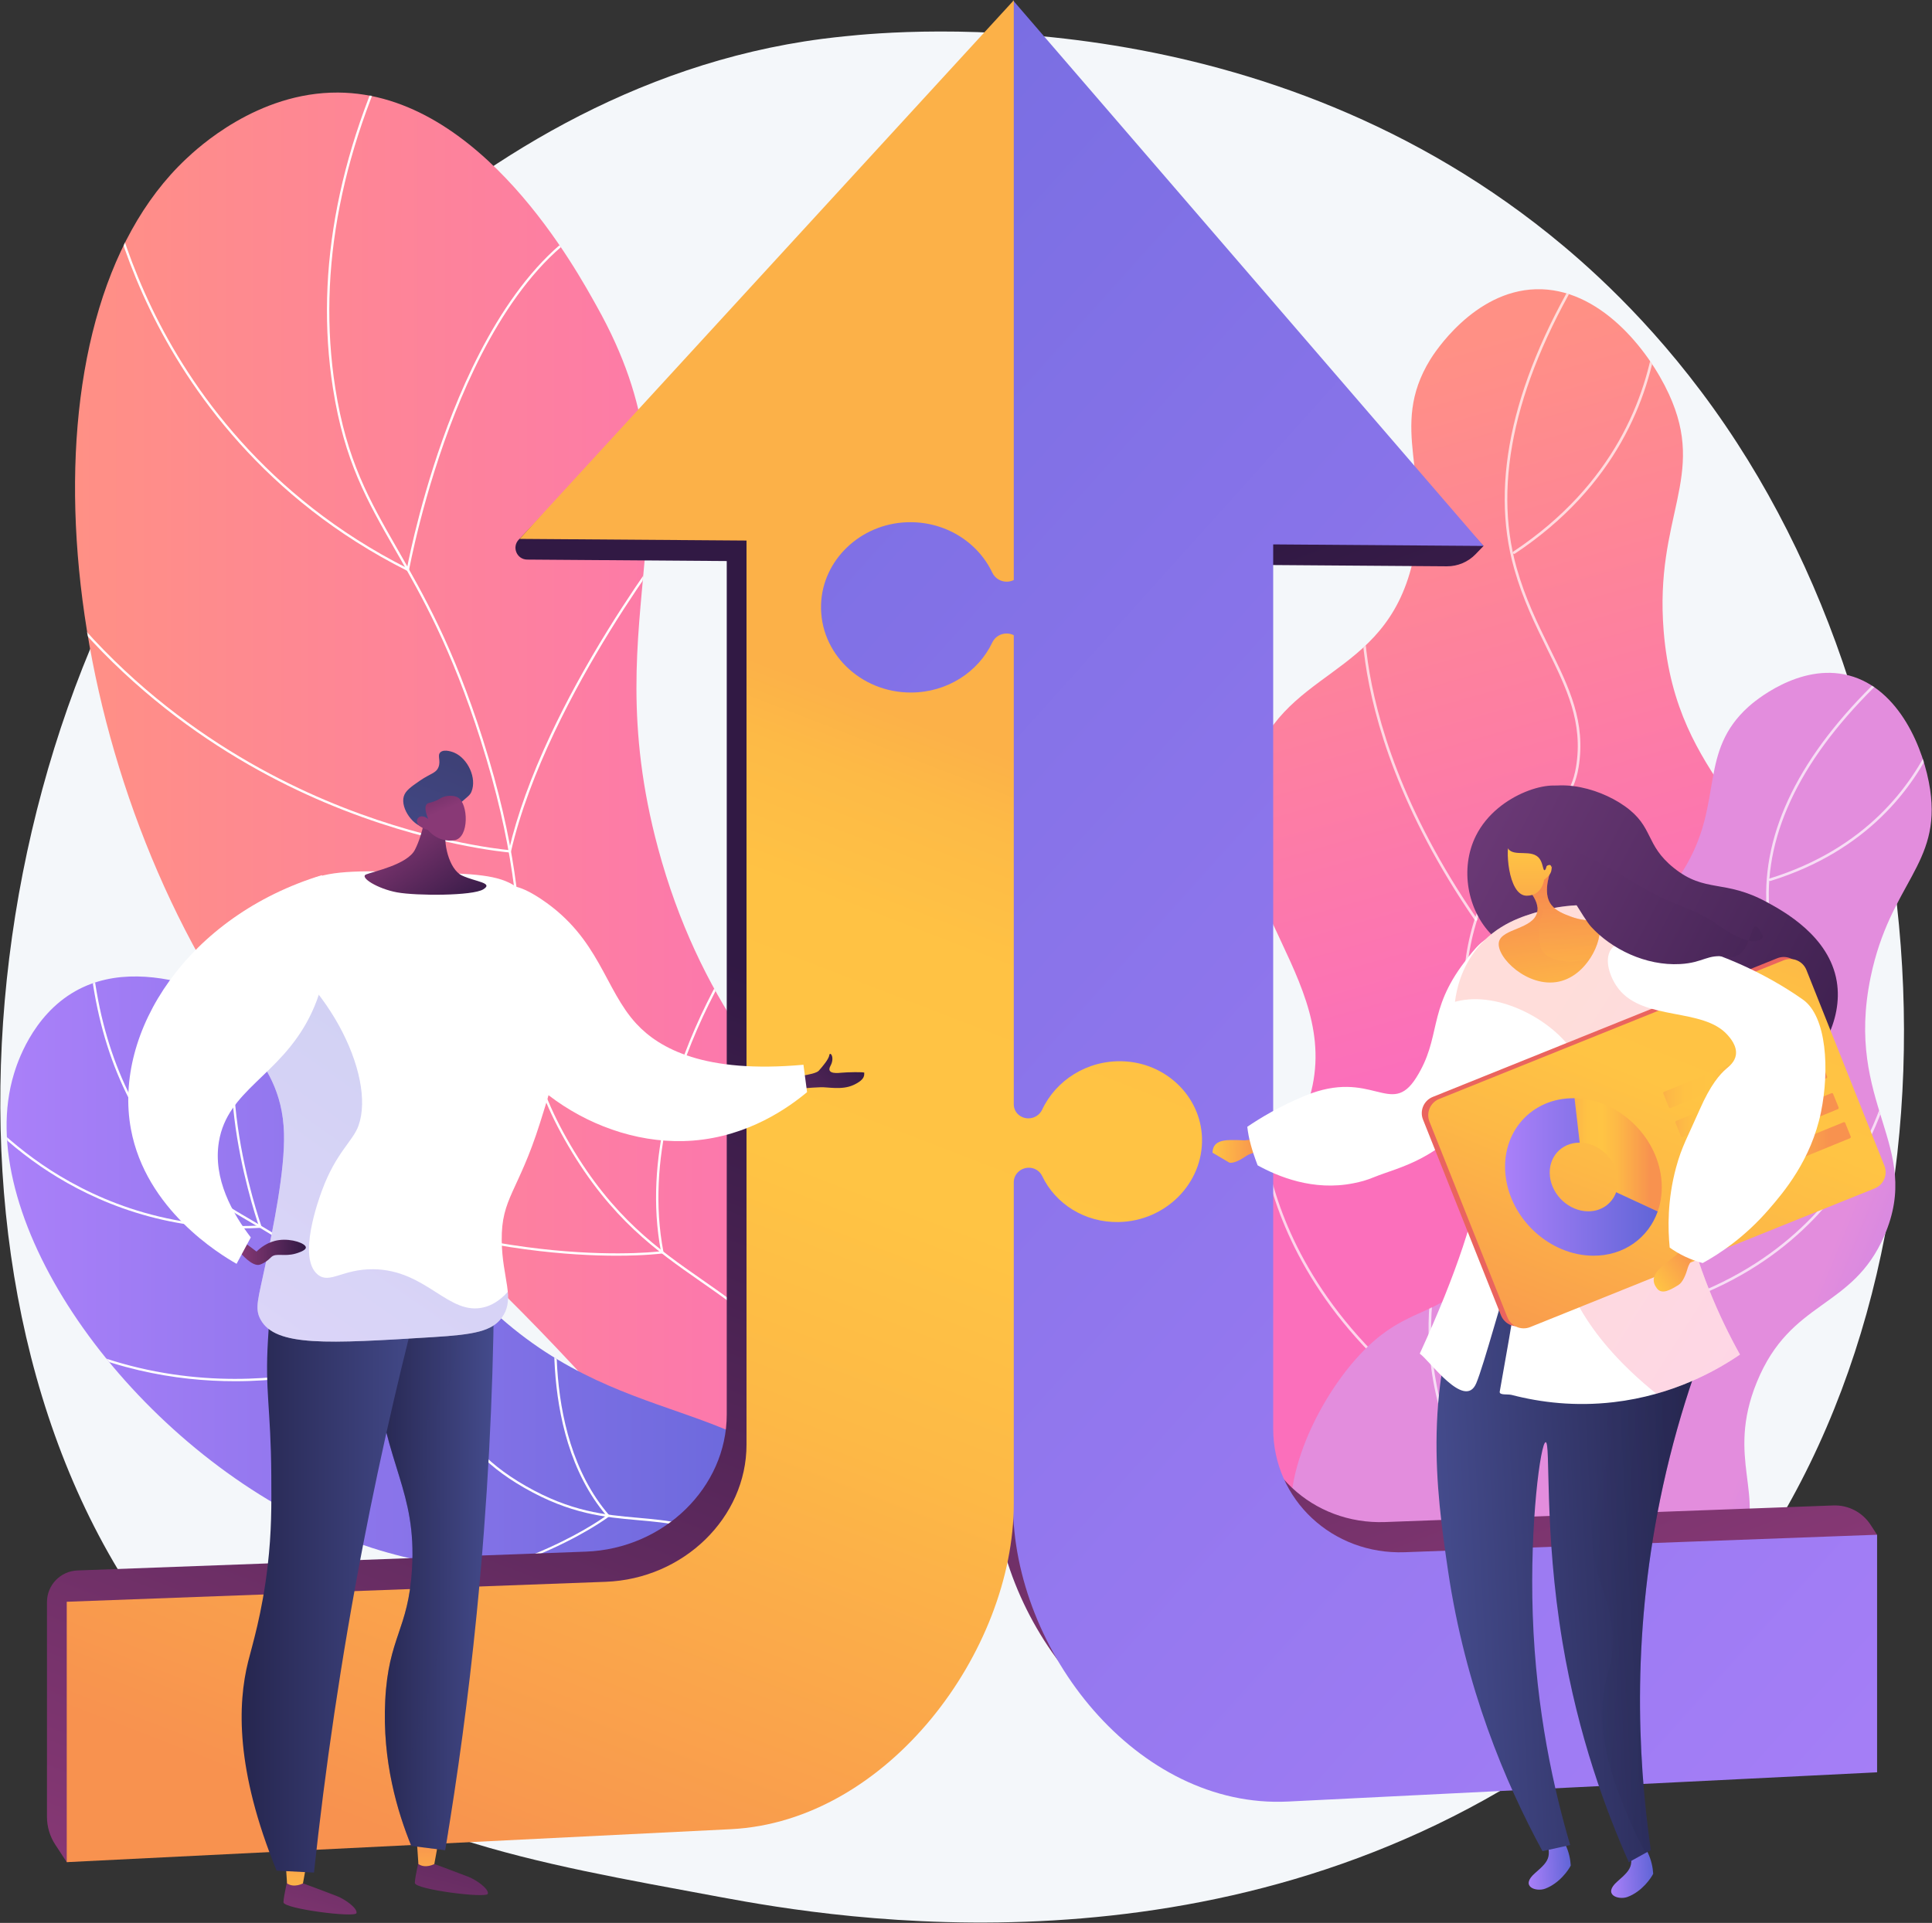
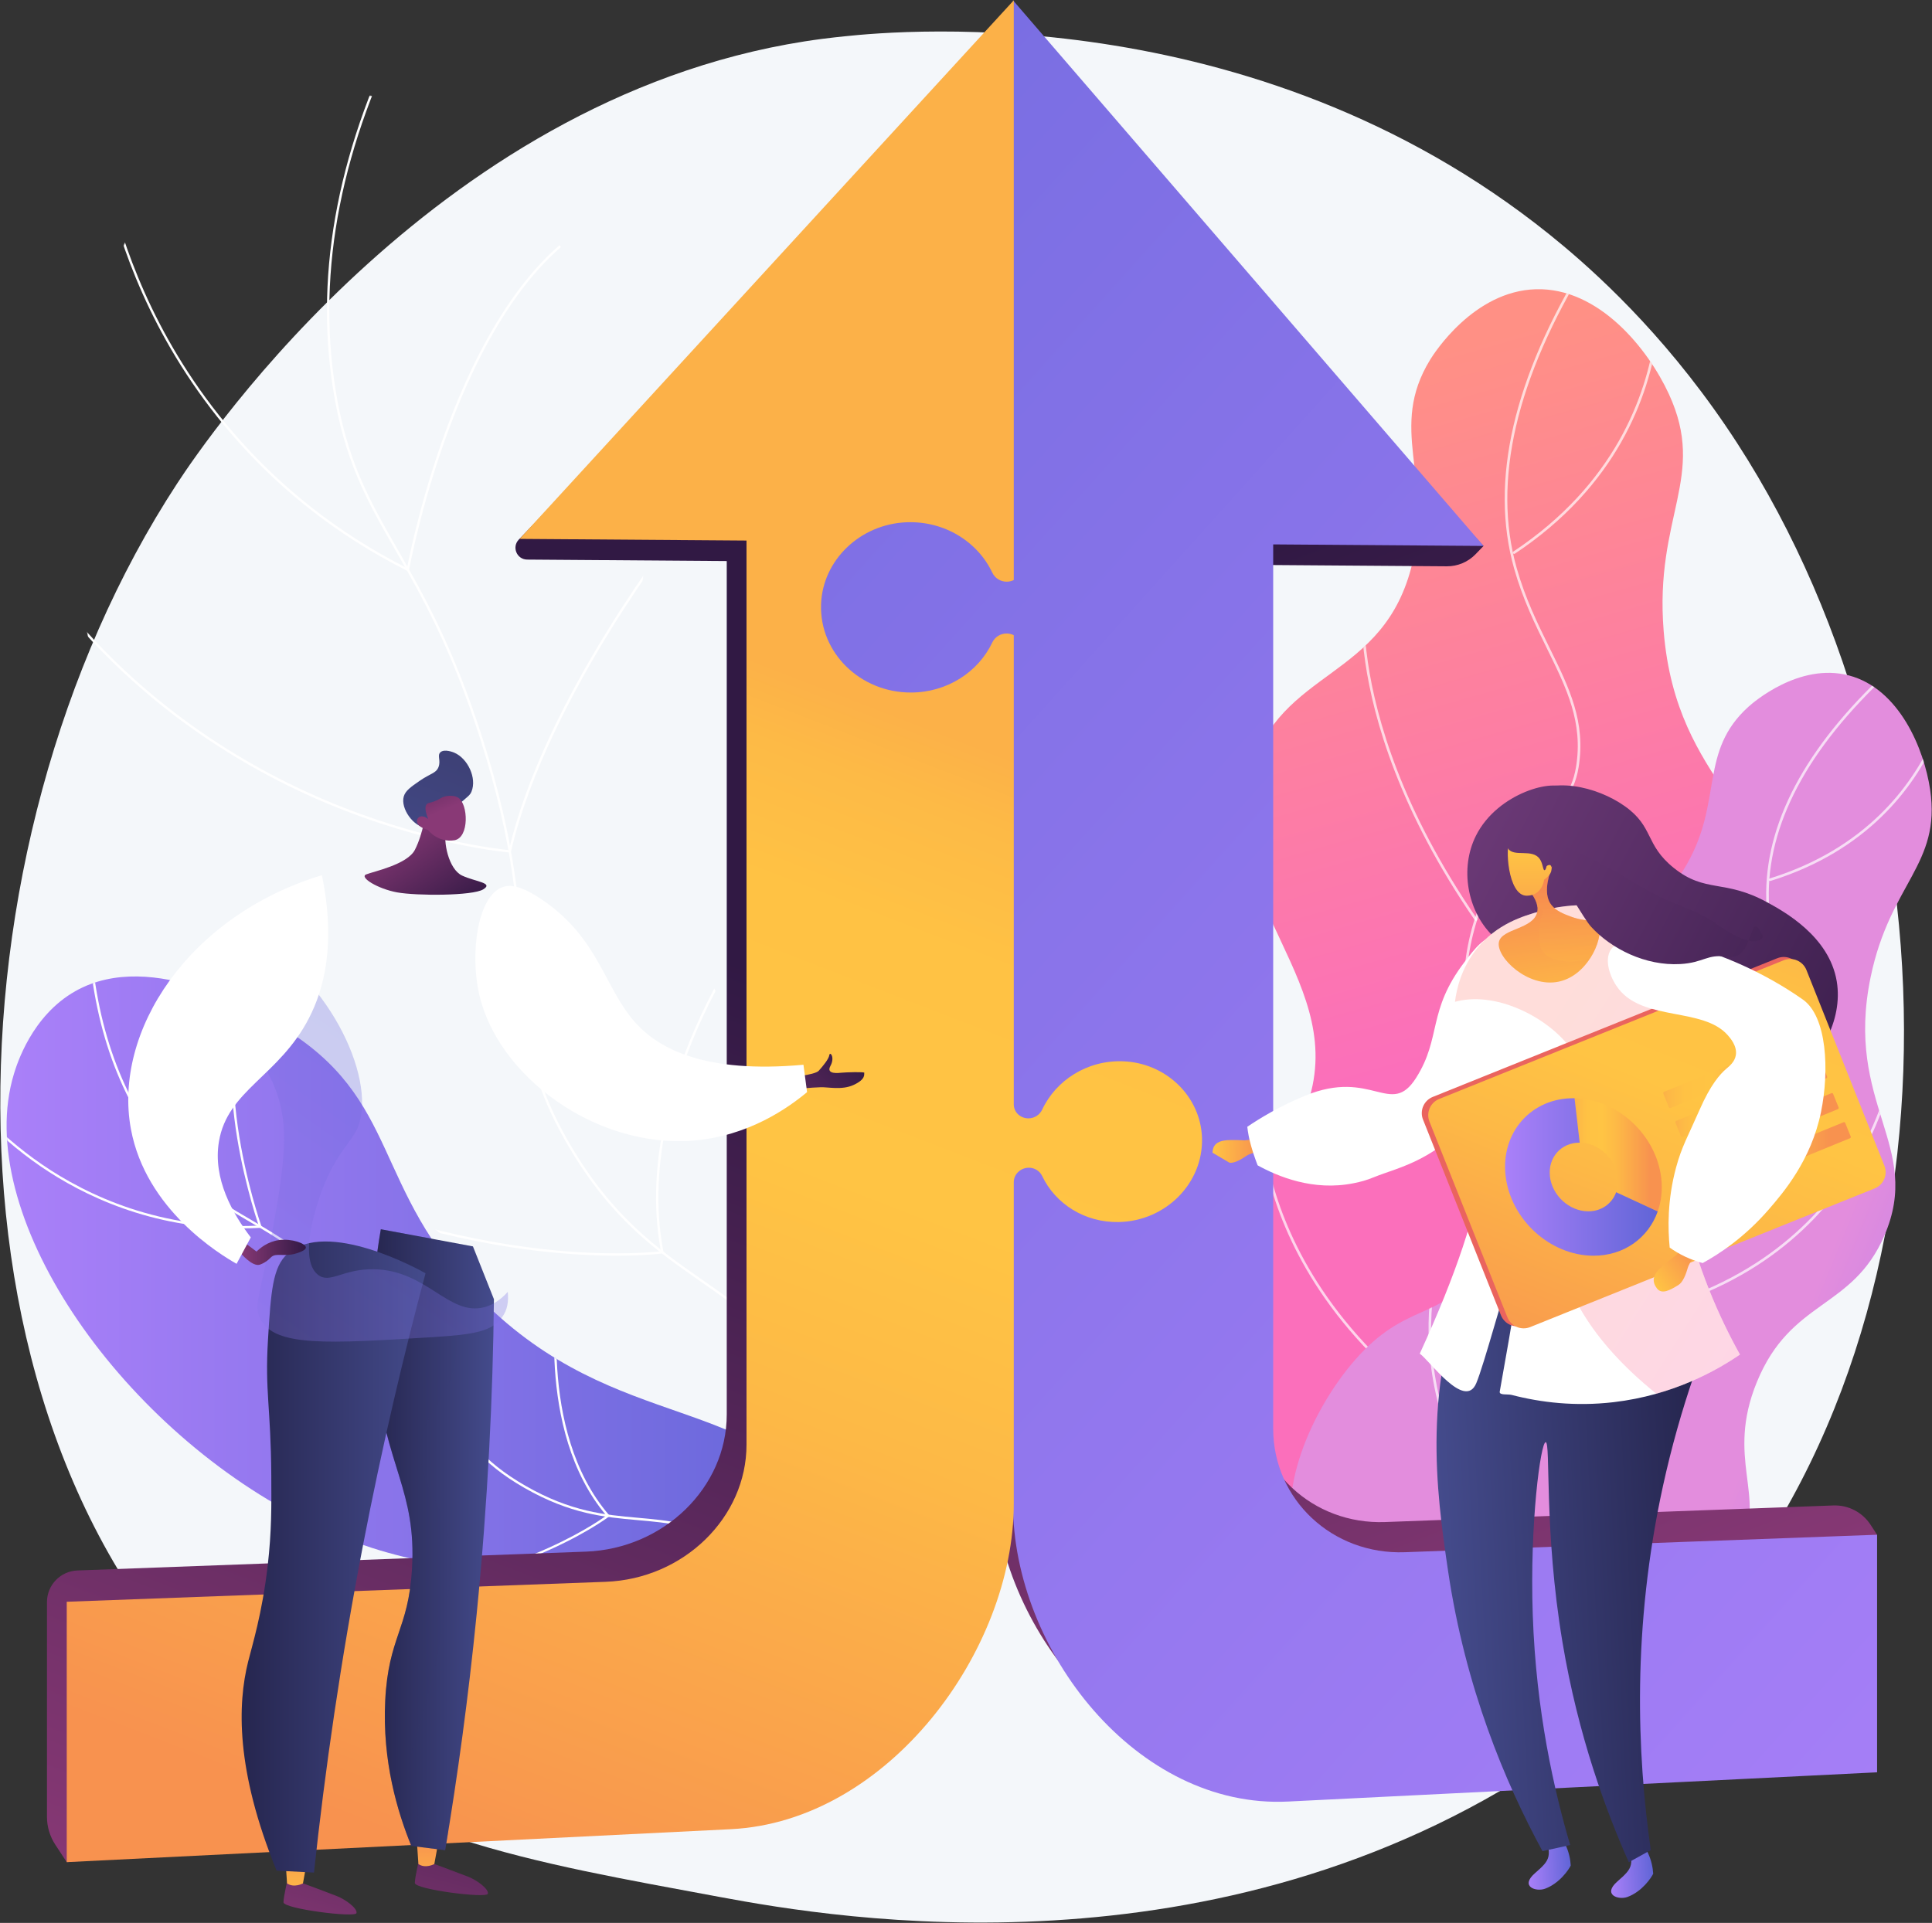
<svg xmlns="http://www.w3.org/2000/svg" width="2914" height="2901" viewBox="0 0 2914 2901" fill="none">
  <rect x="0" y="0" width="2914" height="2901" fill="#333333" stroke="none" />
  <path d="M2526.3 2501.16C2451.56 2578.19 2384.69 2623.48 2333.49 2657.67C1834.15 2991.08 1263.34 2894.98 1086.86 2862.14C802.136 2809.15 561.787 2771.76 355.284 2585.19C-113.952 2161.26 -91.13 1276.89 267.424 729.07C309.938 664.114 667.949 133.43 1239.99 58.653C1253.98 56.824 1264.42 55.782 1273.56 54.814C1362.06 45.445 1910.43 -4.005 2357.58 370.614C2421.59 424.239 2524.59 520.964 2620.11 668.487C2969.37 1207.89 2970.48 2043.32 2526.3 2501.16Z" fill="#F4F7FA" />
-   <path d="M1292.88 2665.65C1374.44 2560.55 1482.99 2386.23 1476.31 2174.16C1464.64 1804.18 1115.38 1735.74 992.516 1279.62C893.423 911.744 1068.36 762.209 900.21 462.349C872.065 412.158 726.56 141.029 509.962 139.641C387.907 138.857 297.474 223.937 280.498 239.909C23.92 481.302 74.227 1103.93 350.68 1525.89C509.514 1768.33 603.297 1767.97 921.68 2122.79C1108.77 2331.29 1225.14 2532.35 1292.88 2665.65Z" fill="url(#paint0_linear_42_376)" />
  <mask id="mask0_42_376" style="mask-type:luminance" maskUnits="userSpaceOnUse" x="113" y="139" width="1364" height="2527">
    <path d="M1292.88 2665.65C1374.44 2560.55 1482.99 2386.23 1476.31 2174.16C1464.64 1804.18 1115.38 1735.74 992.516 1279.62C893.423 911.744 1068.36 762.209 900.21 462.349C872.065 412.158 726.56 141.029 509.962 139.641C387.907 138.857 297.474 223.937 280.498 239.909C23.92 481.302 74.227 1103.93 350.68 1525.89C509.514 1768.33 603.297 1767.97 921.68 2122.79C1108.77 2331.29 1225.14 2532.35 1292.88 2665.65Z" fill="white" />
  </mask>
  <g mask="url(#mask0_42_376)">
    <path d="M1255.44 2823.94L1252.06 2822.92C1343.61 2517.13 1335.16 2273.93 1226.94 2100.1C1174.1 2015.21 1116.84 1975.29 1056.23 1933.03C990.277 1887.04 922.083 1839.5 857.481 1729.43C794.638 1622.36 790.598 1549.97 785.484 1458.32C780.926 1376.63 775.252 1274.96 724.867 1116.39C680.698 977.391 635.981 899.296 596.527 830.393C553.464 755.192 519.45 695.79 502.195 585.856C474.065 406.625 511.468 216.705 613.366 21.365L616.501 22.999C514.961 217.652 477.676 406.841 505.688 585.307C522.842 694.599 556.713 753.75 599.594 828.636C639.136 897.693 683.955 975.959 728.236 1115.32C778.756 1274.32 784.442 1376.24 789.012 1458.13C794.101 1549.3 798.118 1621.31 860.528 1727.64C924.739 1837.04 992.608 1884.36 1058.24 1930.12C1119.17 1972.6 1176.71 2012.72 1229.94 2098.23C1338.72 2272.96 1347.3 2517.13 1255.44 2823.94Z" fill="white" />
    <path d="M616.54 862.312L614.424 861.248C398.579 752.776 284.215 587.117 226.284 467.249C163.513 337.366 151.627 231.695 151.515 230.645L155.03 230.267C155.143 231.314 166.989 336.484 229.529 465.835C287.038 584.783 400.358 749.014 613.915 857.033C617.143 840.166 638.386 734.344 683.346 621.132C728.465 507.518 807.394 363.003 927.188 319.723L928.389 323.046C809.848 365.876 731.503 509.468 686.653 622.382C637.969 744.954 617.162 858.846 616.957 859.982L616.54 862.312Z" fill="white" />
    <path d="M770.354 1286.26L768.839 1286.15C767.612 1286.05 644.441 1276.03 490.141 1210.77C347.728 1150.53 148.857 1029.56 10.189 795.353L13.234 793.554C151.381 1026.88 349.511 1147.42 491.394 1207.46C635.97 1268.63 753.066 1281.13 767.599 1282.49C779.921 1229.68 801.017 1171.24 830.311 1108.77C853.955 1058.35 882.968 1005.19 916.539 950.777C973.694 858.146 1024.96 793.112 1025.47 792.463L1028.24 794.66C1027.73 795.302 976.573 860.206 919.524 952.676C866.901 1037.97 798.364 1164.82 770.695 1284.79L770.354 1286.26Z" fill="white" />
    <path d="M930.189 1894.44C895.379 1894.44 848.595 1892.33 792.557 1884.81C675.902 1869.16 494.107 1826.16 290.5 1710.2L292.251 1707.12C495.297 1822.77 676.563 1865.67 792.873 1881.29C908.28 1896.79 984.276 1889.25 996.864 1887.78C970.575 1747.74 1019.75 1607.28 1065.76 1513.93C1115.79 1412.42 1172.97 1343.19 1173.55 1342.51L1176.26 1344.77C1175.69 1345.45 1118.74 1414.41 1068.89 1515.57C1022.94 1608.83 973.806 1749.31 1000.69 1888.97L1001.04 1890.8L999.199 1891.05C998.758 1891.11 973.933 1894.44 930.189 1894.44Z" fill="white" />
  </g>
  <path d="M1315.16 2614.22C1326.65 2532.43 1331.31 2405.02 1262.24 2292.86C1141.74 2097.17 932.488 2168.13 725.505 1960.38C558.564 1792.81 606.628 1658.27 423.491 1548.66C392.837 1530.31 230.764 1429.19 113.668 1495.31C47.683 1532.57 25.237 1606.31 21.024 1620.15C-42.66 1829.38 176.644 2149.22 455.814 2291.17C616.209 2372.72 666.611 2343.57 947.639 2436.4C1112.77 2490.95 1237.52 2563.33 1315.16 2614.22Z" fill="url(#paint1_linear_42_376)" />
  <mask id="mask1_42_376" style="mask-type:luminance" maskUnits="userSpaceOnUse" x="9" y="1473" width="1313" height="1142">
    <path d="M1315.16 2614.22C1326.65 2532.43 1331.31 2405.02 1262.24 2292.86C1141.74 2097.17 932.488 2168.13 725.505 1960.38C558.564 1792.81 606.628 1658.27 423.491 1548.66C392.837 1530.31 230.764 1429.19 113.668 1495.31C47.683 1532.57 25.237 1606.31 21.024 1620.15C-42.66 1829.38 176.644 2149.22 455.814 2291.17C616.209 2372.72 666.611 2343.57 947.639 2436.4C1112.77 2490.95 1237.52 2563.33 1315.16 2614.22Z" fill="white" />
  </mask>
  <g mask="url(#mask1_42_376)">
    <path d="M1341.07 2711.68C1296.03 2518.91 1216.52 2390.67 1104.74 2330.54C1050.19 2301.19 1007.1 2297.37 961.469 2293.33C911.68 2288.91 860.197 2284.34 791.294 2244.93C724.252 2206.58 699.689 2168.77 668.593 2120.91C640.94 2078.35 606.524 2025.38 530.496 1955.57C463.848 1894.39 415.686 1866.15 373.194 1841.23C326.724 1813.98 290.018 1792.46 246.709 1738.47C176.138 1650.51 137.606 1536.53 132.183 1399.71L135.715 1399.57C141.109 1535.62 179.381 1648.9 249.469 1736.26C292.369 1789.74 328.827 1811.12 374.983 1838.18C417.628 1863.19 465.963 1891.53 532.889 1952.97C609.247 2023.07 643.798 2076.25 671.559 2118.99C702.394 2166.45 726.751 2203.93 793.052 2241.86C861.28 2280.89 912.372 2285.42 961.782 2289.8C1007.78 2293.88 1051.23 2297.74 1106.42 2327.42C1219.13 2388.06 1299.24 2517.07 1344.51 2710.88L1341.07 2711.68Z" fill="white" />
    <path d="M362.375 1853.25C227.494 1853.25 125.232 1803.43 61.623 1759.89C-12.378 1709.25 -51.469 1655.91 -51.855 1655.37L-48.992 1653.3C-48.608 1653.83 -9.801 1706.76 63.738 1757.06C131.204 1803.21 242.48 1856.42 390.202 1849.01C381.279 1822.7 300.18 1573.02 393.48 1463.07L396.178 1465.36C299.433 1579.37 393.343 1847.36 394.302 1850.05L395.097 1852.29L392.734 1852.41C382.448 1852.98 372.31 1853.25 362.375 1853.25Z" fill="white" />
-     <path d="M354.487 2083.81C266.527 2083.81 157.264 2066.13 46.562 2003.36L48.306 2000.29C194.571 2083.22 338.33 2086.98 433.173 2075.55C528.033 2064.11 594.202 2035.6 604.429 2030.99C562.526 1890.38 591.902 1689.72 592.204 1687.71L595.702 1688.23C595.4 1690.25 565.939 1891.54 608.258 2031.44L608.699 2032.9L607.326 2033.55C606.636 2033.88 537.098 2066.55 433.731 2079.04C410.099 2081.9 383.445 2083.81 354.487 2083.81Z" fill="white" />
    <path d="M480.293 2409.69L480.283 2406.15C625.216 2405.76 735.989 2372.94 803.395 2345.49C868.517 2318.96 906.795 2292.2 914.608 2286.5C804.955 2157.15 841.382 1940.43 841.765 1938.25L845.249 1938.86C844.868 1941.04 808.462 2157.74 918.521 2285.63L919.736 2287.04L918.262 2288.18C916.701 2289.39 758.934 2408.93 480.293 2409.69Z" fill="white" />
  </g>
  <path d="M1805.97 2251.09C1730.75 2164.77 1755.48 1992.72 1805.23 1885.34C1863.31 1759.97 1932.19 1773.07 1969.77 1672.05C2039.76 1483.97 1829.69 1361.44 1885.22 1166.17C1930.61 1006.54 2088.23 1027.85 2130.46 848.791C2160.93 719.58 2093.51 646.377 2157.09 542.651C2162.53 533.784 2222.52 438.996 2316.61 436.361C2411.57 433.702 2485.73 526.478 2517.05 594.284C2574.96 719.621 2495.16 778.336 2509.28 952.105C2528.51 1188.68 2687.8 1219.89 2665.95 1397.02C2647.9 1543.28 2535.12 1555.74 2518.34 1718.31C2502.75 1869.28 2594.34 1913.39 2574.12 2013.95C2527.61 2245.28 1959.41 2427.16 1805.97 2251.09Z" fill="url(#paint2_linear_42_376)" />
  <mask id="mask2_42_376" style="mask-type:luminance" maskUnits="userSpaceOnUse" x="1758" y="436" width="910" height="1886">
    <path d="M1805.97 2251.09C1730.75 2164.77 1755.48 1992.72 1805.23 1885.34C1863.31 1759.97 1932.19 1773.07 1969.77 1672.05C2039.76 1483.97 1829.69 1361.44 1885.22 1166.17C1930.61 1006.54 2088.23 1027.85 2130.46 848.791C2160.93 719.58 2093.51 646.377 2157.09 542.651C2162.53 533.784 2222.52 438.996 2316.61 436.361C2411.57 433.702 2485.73 526.478 2517.05 594.284C2574.96 719.621 2495.16 778.336 2509.28 952.105C2528.51 1188.68 2687.8 1219.89 2665.95 1397.02C2647.9 1543.28 2535.12 1555.74 2518.34 1718.31C2502.75 1869.28 2594.34 1913.39 2574.12 2013.95C2527.61 2245.28 1959.41 2427.16 1805.97 2251.09Z" fill="white" />
  </mask>
  <g mask="url(#mask2_42_376)">
    <path opacity="0.7" d="M1911.53 2389.47C1910.69 2389.47 1909.91 2388.92 1909.65 2388.07C1909.34 2387.03 1909.93 2385.94 1910.97 2385.63C2007.75 2356.54 2094.19 2308.49 2167.9 2242.8C2237.72 2180.58 2309.9 2116.25 2329.01 2019.3C2343.46 1946.01 2318.94 1898.62 2287.91 1838.63C2257.66 1780.16 2220.02 1707.4 2210.53 1587.12C2205.11 1518.44 2198.37 1432.97 2241.75 1342.69C2267.02 1290.09 2296.27 1264.09 2322.08 1241.15C2349.05 1217.17 2370.35 1198.23 2377.1 1157.05C2388.1 1089.8 2362.86 1038.51 2333.63 979.117C2315.57 942.404 2296.88 904.441 2283.69 857.657C2246.55 725.979 2282.6 570.064 2390.83 394.241C2391.4 393.321 2392.62 393.033 2393.54 393.596C2394.47 394.166 2394.75 395.377 2394.19 396.301C2286.54 571.153 2250.64 726.014 2287.47 856.59C2300.57 903.028 2319.17 940.829 2337.16 977.384C2366.69 1037.38 2392.19 1089.2 2380.98 1157.68C2374.01 1200.24 2351.15 1220.56 2324.69 1244.09C2299.16 1266.78 2270.23 1292.51 2245.29 1344.4C2202.37 1433.72 2209.07 1518.6 2214.45 1586.81C2223.88 1706.29 2261.32 1778.67 2291.41 1836.83C2322.8 1897.5 2347.59 1945.42 2332.87 2020.06C2313.5 2118.31 2240.82 2183.08 2170.53 2245.72C2096.38 2311.81 2009.44 2360.14 1912.1 2389.39C1911.91 2389.45 1911.72 2389.47 1911.53 2389.47Z" fill="white" />
    <path opacity="0.7" d="M2226.11 1389.24C2225.49 1389.24 2224.87 1388.94 2224.49 1388.39C2110.74 1222.98 2071.85 1085.63 2059.26 999.545C2045.6 906.111 2059.11 851.017 2059.25 850.471C2059.51 849.424 2060.58 848.782 2061.63 849.05C2062.69 849.314 2063.32 850.385 2063.06 851.436C2062.92 851.978 2049.59 906.499 2063.19 999.247C2075.75 1084.87 2114.49 1221.5 2227.73 1386.16C2228.35 1387.05 2228.12 1388.28 2227.23 1388.89C2226.88 1389.13 2226.5 1389.24 2226.11 1389.24Z" fill="white" />
    <path opacity="0.7" d="M2227.56 1685.42C2226.83 1685.42 2226.13 1685.01 2225.79 1684.31C2225.32 1683.33 2225.74 1682.15 2226.72 1681.68C2444.17 1577.74 2531.92 1424.17 2567.24 1313.64C2605.53 1193.82 2592.21 1097.31 2592.07 1096.35C2591.92 1095.28 2592.66 1094.28 2593.74 1094.12C2594.79 1093.95 2595.8 1094.71 2595.96 1095.79C2596.1 1096.76 2609.55 1194.01 2571.04 1314.66C2535.5 1425.98 2447.21 1580.65 2228.41 1685.23C2228.14 1685.36 2227.85 1685.42 2227.56 1685.42Z" fill="white" />
    <path opacity="0.7" d="M2247.13 2178.97C2246.8 2178.97 2246.46 2178.88 2246.15 2178.71C2046.92 2063.44 1962.84 1921.6 1927.4 1822.91C1888.96 1715.89 1897.84 1634.99 1897.93 1634.18C1898.06 1633.11 1899.07 1632.36 1900.11 1632.46C1901.19 1632.59 1901.96 1633.56 1901.83 1634.64C1901.74 1635.44 1892.98 1715.59 1931.18 1821.79C1966.42 1919.8 2050.02 2060.69 2248.12 2175.3C2249.06 2175.85 2249.38 2177.05 2248.84 2177.99C2248.47 2178.62 2247.81 2178.97 2247.13 2178.97Z" fill="white" />
    <path opacity="0.7" d="M2283.74 835.663C2283.1 835.663 2282.47 835.354 2282.1 834.784C2281.5 833.881 2281.74 832.659 2282.65 832.059C2435.1 730.703 2483.07 597.943 2496.47 504.423C2510.99 402.991 2489.15 324.505 2488.92 323.726C2488.63 322.683 2489.23 321.594 2490.28 321.296C2491.33 320.994 2492.41 321.605 2492.71 322.648C2492.93 323.434 2514.99 402.593 2500.38 504.818C2486.9 599.186 2438.56 733.13 2284.82 835.334C2284.49 835.557 2284.11 835.663 2283.74 835.663Z" fill="white" />
  </g>
  <path d="M1959.31 2342.25C1919.66 2256.08 1979.47 2125.1 2044.08 2051.36C2119.51 1965.27 2171.2 1991.76 2224.65 1920.24C2324.17 1787.08 2185.8 1640.66 2275.51 1498.42C2348.85 1382.14 2469.15 1435.87 2544.51 1303.4C2598.89 1207.81 2562.38 1133.89 2637.13 1066.28C2643.52 1060.51 2713.33 999.168 2788.73 1019.03C2864.83 1039.08 2902.12 1130.13 2911.19 1191.34C2927.96 1304.47 2850.83 1332.52 2821.5 1473.93C2781.56 1666.46 2900.88 1728.44 2842.18 1864.12C2793.7 1976.17 2701.15 1959.75 2649.86 2085.05C2602.24 2201.4 2664.74 2257.84 2625.2 2333.05C2534.24 2506.06 2040.17 2518 1959.31 2342.25Z" fill="url(#paint3_linear_42_376)" />
  <mask id="mask3_42_376" style="mask-type:luminance" maskUnits="userSpaceOnUse" x="1946" y="1015" width="968" height="1454">
    <path d="M1959.31 2342.25C1919.66 2256.08 1979.47 2125.1 2044.08 2051.36C2119.51 1965.27 2171.2 1991.76 2224.65 1920.24C2324.17 1787.08 2185.8 1640.66 2275.51 1498.42C2348.85 1382.14 2469.15 1435.87 2544.51 1303.4C2598.89 1207.81 2562.38 1133.89 2637.13 1066.28C2643.52 1060.51 2713.33 999.168 2788.73 1019.03C2864.83 1039.08 2902.12 1130.13 2911.19 1191.34C2927.96 1304.47 2850.83 1332.52 2821.5 1473.93C2781.56 1666.46 2900.88 1728.44 2842.18 1864.12C2793.7 1976.17 2701.15 1959.75 2649.86 2085.05C2602.24 2201.4 2664.74 2257.84 2625.2 2333.05C2534.24 2506.06 2040.17 2518 1959.31 2342.25Z" fill="white" />
  </mask>
  <g mask="url(#mask3_42_376)">
    <path opacity="0.7" d="M2011.37 2477.28C2010.29 2477.28 2009.41 2476.41 2009.4 2475.33C2009.4 2474.24 2010.27 2473.35 2011.36 2473.34C2095.02 2472.82 2174.89 2454.81 2248.76 2419.82C2318.72 2386.69 2391.06 2352.43 2428.83 2279.93C2457.37 2225.16 2448.95 2181.82 2438.3 2126.96C2427.9 2073.4 2414.95 2006.74 2435.49 1908.86C2447.22 1852.97 2461.82 1783.41 2517.44 1721.71C2549.85 1685.75 2579.2 1671.9 2605.09 1659.67C2632.07 1646.93 2653.37 1636.88 2668.29 1605.82C2692.69 1555.04 2684.61 1508.43 2675.25 1454.46C2669.45 1421.05 2663.46 1386.5 2663.89 1346.2C2665.11 1232.77 2730.19 1117.18 2857.33 1002.63C2858.13 1001.91 2859.38 1001.96 2860.11 1002.77C2860.83 1003.58 2860.77 1004.82 2859.96 1005.55C2733.67 1119.33 2669.03 1233.96 2667.83 1346.25C2667.4 1386.18 2673.36 1420.55 2679.12 1453.79C2688.6 1508.43 2696.78 1555.61 2671.84 1607.53C2656.32 1639.84 2633.36 1650.68 2606.77 1663.23C2581.21 1675.29 2552.24 1688.97 2520.36 1724.34C2465.45 1785.26 2450.98 1854.24 2439.35 1909.67C2418.96 2006.77 2431.82 2073 2442.16 2126.21C2452.96 2181.83 2461.49 2225.76 2432.32 2281.75C2393.94 2355.42 2321 2389.97 2250.46 2423.38C2176.06 2458.61 2095.62 2476.74 2011.39 2477.28C2011.38 2477.28 2011.38 2477.28 2011.37 2477.28Z" fill="white" />
    <path opacity="0.7" d="M2494.86 1755.69C2494.03 1755.69 2493.26 1755.16 2492.99 1754.33C2441.16 1596.25 2442.31 1477.95 2452.4 1406.55C2463.36 1329.03 2486.99 1288.34 2487.23 1287.94C2487.78 1287.01 2488.99 1286.7 2489.92 1287.25C2490.85 1287.8 2491.16 1289.01 2490.61 1289.94C2489.67 1291.53 2398.09 1452.27 2496.72 1753.11C2497.06 1754.14 2496.5 1755.25 2495.47 1755.59C2495.26 1755.65 2495.06 1755.69 2494.86 1755.69Z" fill="white" />
    <path opacity="0.7" d="M2426.88 1991.45C2425.93 1991.45 2425.1 1990.76 2424.95 1989.79C2424.77 1988.72 2425.5 1987.71 2426.57 1987.54C2623.53 1955.69 2729.05 1854.19 2782.88 1774.65C2841.25 1688.41 2853.19 1608.65 2853.3 1607.85C2853.45 1606.78 2854.42 1606.02 2855.52 1606.19C2856.6 1606.34 2857.35 1607.34 2857.19 1608.41C2857.08 1609.21 2845.06 1689.73 2786.24 1776.7C2731.98 1856.95 2625.64 1959.33 2427.2 1991.42C2427.09 1991.44 2426.99 1991.45 2426.88 1991.45Z" fill="white" />
    <path opacity="0.7" d="M2327.24 2388.29C2326.73 2388.29 2326.21 2388.09 2325.82 2387.68C2194.3 2249.49 2160.56 2117.05 2155.42 2030.28C2149.84 1936.16 2175.8 1873.86 2176.07 1873.24C2176.49 1872.24 2177.65 1871.78 2178.65 1872.2C2179.64 1872.63 2180.11 1873.78 2179.69 1874.78C2179.43 1875.39 2153.78 1937.01 2159.36 2030.27C2164.5 2116.33 2198.05 2247.72 2328.67 2384.97C2329.42 2385.76 2329.39 2387 2328.6 2387.75C2328.22 2388.11 2327.73 2388.29 2327.24 2388.29Z" fill="white" />
    <path opacity="0.7" d="M2669.86 1329.14C2669.03 1329.14 2668.25 1328.6 2667.99 1327.76C2667.66 1326.72 2668.24 1325.62 2669.28 1325.3C2813.98 1280.36 2883.03 1186.13 2915.48 1114.99C2950.68 1037.83 2951.63 970.393 2951.64 969.721C2951.65 968.643 2952.53 967.771 2953.61 967.771C2953.61 967.771 2953.62 967.771 2953.62 967.771C2954.71 967.781 2955.58 968.667 2955.57 969.755C2955.57 970.431 2954.62 1038.57 2919.12 1116.47C2886.35 1188.4 2816.61 1283.66 2670.45 1329.05C2670.25 1329.11 2670.06 1329.14 2669.86 1329.14Z" fill="white" />
  </g>
  <path d="M2089.19 2296.27C1979.8 2300.32 1890.51 2216.84 1890.51 2109.79V852.24L2182.15 854.372C2198.53 854.492 2214.25 847.882 2225.62 836.087L2237.62 823.645L1498.01 38.446V1162.9C1498.01 1174.72 1487.99 1184.26 1475.61 1184.22H1475.61C1466.69 1184.19 1458.74 1179.06 1455.06 1171.27C1434.23 1127.12 1386.73 1096.64 1331.94 1098.67C1265 1101.14 1210.67 1153.16 1208.57 1216.96C1206.28 1286.76 1265.25 1343.93 1337.99 1343.8C1390.19 1343.71 1434.98 1314.11 1455.05 1271.7C1458.73 1263.92 1466.68 1258.81 1475.61 1258.82C1487.99 1258.83 1498.01 1268.43 1498.01 1280.25V2222.92C1498.01 2445.12 1685.21 2683.72 1912.9 2672.42L2831.18 2315.41L2821.21 2300.19C2808.9 2281.39 2787.64 2270.41 2765.18 2271.24L2089.19 2296.27Z" fill="url(#paint4_linear_42_376)" />
  <path d="M883.645 2340.91C1001.37 2336.55 1096.14 2243.91 1096.14 2133.97V846.433L795.157 844.232C779.554 844.118 771.636 825.413 782.415 814.131L1056.45 527.305L1499.24 1394.74C1499.24 1632.45 1509.26 1641.89 1521.61 1641.71H1521.61C1530.49 1641.58 1538.41 1636.38 1542.06 1628.59C1562.75 1584.42 1609.69 1553.85 1663.47 1555.6C1728.65 1557.72 1781.12 1608.48 1783.13 1671.04C1785.34 1739.46 1728.4 1796.75 1657.55 1798.14C1606.28 1799.15 1562.01 1770.62 1542.08 1728.72C1538.42 1721.02 1530.5 1716.05 1521.6 1716.2C1509.26 1716.4 1499.24 1726.15 1499.24 1737.97V2222.88C1499.24 2445.07 337.858 2797.59 100.663 2809.36L83.362 2782.95C75.198 2770.48 70.85 2755.9 70.85 2741V2417.02C70.85 2391.34 91.166 2370.26 116.832 2369.31L883.645 2340.91Z" fill="url(#paint5_linear_42_376)" />
  <path d="M1455.05 1271.7C1458.73 1263.92 1466.68 1258.81 1475.61 1258.82C1487.99 1258.83 1498.01 1268.43 1498.01 1280.25V1490.56C1515.1 1475.95 1530.3 1459.27 1543.25 1440.98C1599.33 1361.84 1616.31 1258.01 1595.56 1165.34C1585.41 1120.01 1565.63 1076.04 1534.66 1039.87C1523.68 1027.04 1511.37 1015.48 1498.01 1005.24V1162.9C1498.01 1174.72 1487.99 1184.27 1475.61 1184.22H1475.61C1466.69 1184.19 1458.74 1179.06 1455.06 1171.27C1434.23 1127.12 1386.73 1096.64 1331.94 1098.67C1264.99 1101.14 1210.66 1153.16 1208.57 1216.96C1206.28 1286.76 1265.24 1343.93 1337.98 1343.8C1390.19 1343.72 1434.97 1314.11 1455.05 1271.7Z" fill="url(#paint6_linear_42_376)" />
  <path d="M2119.01 2341.79C2009.61 2345.84 1920.32 2262.36 1920.32 2155.31V821.326L2237.62 823.646L1527.82 0.413V1131.99C1527.82 1143.81 1517.8 1153.35 1505.43 1153.31H1505.42C1496.5 1153.27 1488.55 1148.14 1484.88 1140.36C1464.04 1096.21 1416.54 1065.73 1361.75 1067.76C1294.81 1070.23 1240.48 1122.25 1238.39 1186.05C1236.1 1255.85 1295.06 1313.02 1367.8 1312.89C1420.01 1312.8 1464.79 1283.2 1484.86 1240.79C1488.54 1233.01 1496.5 1227.9 1505.43 1227.91C1517.8 1227.92 1527.82 1237.51 1527.82 1249.33V2268.44C1527.82 2490.64 1715.02 2729.24 1942.72 2717.94L2831.18 2673.84V2315.41L2119.01 2341.79Z" fill="url(#paint7_linear_42_376)" />
  <path d="M913.458 2386.43C1031.18 2382.07 1125.95 2289.43 1125.95 2179.48V815.518L783.757 813.016L1529.06 0.455V1666.15C1529.06 1677.97 1539.07 1687.41 1551.42 1687.23H1551.42C1560.31 1687.1 1568.23 1681.9 1571.88 1674.11C1592.56 1629.94 1639.5 1599.37 1693.28 1601.12C1758.46 1603.24 1810.93 1654 1812.95 1716.56C1815.15 1784.99 1758.22 1842.27 1687.36 1843.66C1636.09 1844.67 1591.82 1816.14 1571.89 1774.24C1568.23 1766.54 1560.32 1761.57 1551.42 1761.72C1539.07 1761.93 1529.06 1771.67 1529.06 1783.49V2268.39C1529.06 2490.59 1339.49 2747.88 1102.3 2759.65L100.665 2809.36V2416.53L913.458 2386.43Z" fill="url(#paint8_linear_42_376)" />
  <path d="M1535.86 869.973C1531.56 874.645 1525.26 877.597 1518.22 877.57H1518.22C1508.87 877.536 1500.54 872.16 1496.69 864.004C1474.85 817.735 1425.08 785.798 1367.66 787.922C1297.51 790.514 1240.58 845.021 1238.39 911.879C1235.99 985.022 1297.77 1044.93 1374 1044.8C1428.71 1044.71 1475.64 1013.68 1496.67 969.241C1500.53 961.092 1508.86 955.736 1518.22 955.747C1525.26 955.754 1531.56 958.736 1535.86 963.428L1535.86 869.973Z" fill="url(#paint9_linear_42_376)" />
  <path d="M632.623 2803.59C632.623 2803.59 625.901 2830.84 625.688 2840.71C625.473 2850.58 734.107 2864.34 735.799 2857.07C737.49 2849.8 719.304 2836.56 706.175 2831.35C693.045 2826.14 654.532 2811.96 654.532 2811.96L632.623 2803.59Z" fill="url(#paint10_linear_42_376)" />
  <path d="M661.295 2778.19L655.066 2812.24C655.066 2812.24 641.729 2819.6 631.088 2812.24L628.498 2774.43L661.295 2778.19Z" fill="url(#paint11_linear_42_376)" />
  <path d="M434.498 2832.76C434.498 2832.76 427.774 2860.01 427.56 2869.88C427.346 2879.75 535.981 2893.51 537.672 2886.24C539.363 2878.97 521.177 2865.73 508.048 2860.52C494.919 2855.31 456.406 2841.13 456.406 2841.13L434.498 2832.76Z" fill="url(#paint12_linear_42_376)" />
  <path d="M463.169 2807.36L456.94 2841.41C456.94 2841.41 443.604 2848.76 432.962 2841.41L430.373 2803.59L463.169 2807.36Z" fill="url(#paint13_linear_42_376)" />
  <path d="M713.324 1880.4C723.88 1906.96 734.436 1933.52 744.993 1960.08C743.444 2106.71 735.776 2265.68 718.952 2434.99C706.436 2560.96 690.116 2679.93 671.442 2791.33C654.417 2789.18 637.391 2787.02 620.365 2784.87C599.585 2733.85 576.369 2657.21 581.034 2565.28C585.899 2469.39 615.921 2459.01 621.422 2367.27C628.551 2248.35 581.305 2212.69 566.224 2067.75C560.457 2012.33 559.344 1940.45 574.396 1854.56C620.707 1863.17 667.015 1871.79 713.324 1880.4Z" fill="url(#paint14_linear_42_376)" />
  <path opacity="0.3" d="M574.397 1854.55C599.407 1859.2 624.416 1863.86 649.427 1868.51C688.496 1951.15 694.582 2034.4 683.7 2070.14C668.306 2120.69 637.169 2134.79 634.668 2186.59C632.193 2237.85 661.251 2253.51 675.53 2315.3C685.413 2358.08 678.849 2396.16 665.313 2470.57C638.05 2620.46 597.859 2663.75 624.453 2715.74C632.01 2730.51 646.314 2748.53 675.946 2763.79C674.453 2772.99 672.969 2782.23 671.443 2791.33C654.418 2789.18 637.392 2787.02 620.366 2784.87C599.586 2733.85 576.37 2657.21 581.035 2565.28C585.9 2469.39 615.922 2459.01 621.423 2367.26C628.552 2248.35 581.306 2212.69 566.225 2067.75C560.458 2012.33 559.345 1940.45 574.397 1854.55Z" fill="url(#paint15_linear_42_376)" />
  <path d="M641.833 1920.96C607.837 2048.08 575.875 2184.48 547.836 2329.6C513.982 2504.83 490.118 2670.67 473.586 2825.1C454.787 2824.13 435.989 2823.15 417.19 2822.18C354.997 2670.05 358.425 2570.56 374.254 2506.87C380.353 2482.33 395.414 2434.46 403.8 2361.78C409.645 2311.12 409.502 2272.19 409.178 2225.39C408.469 2122.78 399.479 2099.67 404.178 2021.6C408.585 1948.33 411.251 1911.29 433.865 1891.36C493.442 1838.85 631.379 1915.06 641.833 1920.96Z" fill="url(#paint16_linear_42_376)" />
  <path d="M1187.62 1625.65C1187.62 1625.65 1228.92 1622.11 1234.9 1615.42C1240.87 1608.72 1249.95 1598 1250.84 1591.86C1251.74 1585.72 1259.72 1594.89 1252.49 1608.21C1245.25 1621.52 1265.78 1618.7 1268.98 1618.38C1276.34 1617.64 1304.43 1616.81 1303.62 1618.55C1302.81 1620.29 1306.96 1627.98 1287.01 1637.02C1269.54 1644.93 1248.75 1639.78 1237.4 1640.32C1226.05 1640.87 1226.05 1640.87 1226.05 1640.87L1195.94 1643.16L1187.62 1625.65Z" fill="url(#paint17_linear_42_376)" />
  <path d="M1211.83 1606.36C1213.65 1620.13 1215.47 1633.89 1217.29 1647.66C1189.94 1670.48 1129.46 1714.21 1045.32 1720.77C896.997 1732.34 749.904 1622.57 722.519 1499.1C708.958 1437.95 720.036 1352.16 758.038 1338.36C768.586 1334.53 784.434 1335.08 817.105 1357.03C904.296 1415.59 911.711 1492.51 959.879 1544.55C994.544 1581.99 1062.7 1619.93 1211.83 1606.36Z" fill="white" />
-   <path d="M757.251 1987.39C777.611 1959.02 757.344 1928.45 756.733 1871.54C756.041 1807.05 781.56 1798.36 814.457 1694.21C836.333 1624.94 857.335 1558.44 845.102 1477.65C839.24 1438.93 829.297 1373.25 778.443 1337.84C752.2 1319.57 714.481 1318.16 640.114 1316.1C548.151 1313.55 502.171 1312.28 466.581 1327.52C461.372 1329.76 352.955 1377.94 338.423 1469.48C323.631 1562.64 424.718 1583.42 428.316 1709.53C429.932 1766.14 412.119 1851.58 400.567 1907C389.474 1960.22 383.702 1973.61 393.006 1990.73C415.431 2032.01 494.604 2027.1 652.952 2017.29C715.067 2013.44 742.058 2008.57 757.251 1987.39Z" fill="white" />
  <path opacity="0.3" d="M540.686 1698.3C532.113 1722.13 506.847 1738.42 485.524 1796.36C480.921 1808.87 448.134 1897.96 479.394 1923.04C497.452 1937.52 516.559 1914.35 563.159 1914.86C643.909 1915.74 676.756 1986.3 730.69 1972.07C740.047 1969.6 752.61 1963.74 765.862 1949.04C767.12 1963.35 765.727 1975.58 757.251 1987.39C742.058 2008.57 715.067 2013.44 652.954 2017.29C494.606 2027.1 415.432 2032.01 393.008 1990.73C383.704 1973.61 389.476 1960.22 400.569 1907.01C412.121 1851.59 429.934 1766.14 428.318 1709.53C424.72 1583.42 323.633 1562.64 338.425 1469.48C342.379 1444.57 353.387 1422.99 367.27 1404.56C492.585 1467.35 567.63 1623.4 540.686 1698.3Z" fill="url(#paint18_linear_42_376)" />
  <path d="M362.325 1869.6L386.912 1888.22C391.995 1883.22 403.636 1873.24 420.751 1870.89C440.033 1868.24 461.306 1875.96 461.327 1882.05C461.345 1886.93 447.708 1890.75 445.6 1891.34C428.578 1896.12 416.718 1890.07 409.501 1896.18C406.949 1898.34 403.652 1902.47 396.553 1905.98C394.689 1906.9 392.749 1907.69 391.736 1908C380.358 1911.41 362.968 1890.68 361.474 1888.87L362.325 1869.6Z" fill="url(#paint19_linear_42_376)" />
  <path d="M466.114 1535.87C488.457 1492.48 506.952 1424.78 485.524 1320.33C284.277 1381.57 170.179 1555.83 197.452 1703.4C219.934 1825.06 331.798 1892.4 356.811 1906.69C363.961 1893.41 371.113 1880.13 378.263 1866.85C350.83 1830.9 320.863 1778.58 330.199 1722.37C343.14 1644.45 420.88 1623.72 466.114 1535.87Z" fill="white" />
  <path d="M642.72 1223.36C642.72 1223.36 638.445 1257.36 625.803 1282.07C614.379 1304.4 562.862 1314.89 552.243 1319.22C541.622 1323.56 569.744 1340.98 598.961 1346.3C628.176 1351.63 712.825 1351.68 728.883 1341.73C744.94 1331.78 717.526 1330.43 697.121 1321.02C676.718 1311.62 667.856 1269.53 673.063 1251.17C678.268 1232.8 642.72 1223.36 642.72 1223.36Z" fill="url(#paint20_linear_42_376)" />
  <path d="M690.296 1214.72C706.782 1200.93 709.056 1199.35 711.137 1194.29C719.486 1173.99 705.615 1144.17 684.985 1135.45C683.912 1135 670.064 1129.31 664.145 1135.04C659.118 1139.91 665.317 1147.68 661.285 1157.51C657.509 1166.72 649.262 1166.77 633.09 1177.94C619.767 1187.15 611.489 1192.87 608.981 1201.65C603.811 1219.75 623.942 1248.19 643.714 1249.04C650.824 1249.35 653.043 1245.88 690.296 1214.72Z" fill="url(#paint21_linear_42_376)" />
  <path d="M645.416 1252.04C645.416 1252.04 660.187 1271.73 685.422 1267.64C708.016 1263.97 706.437 1212.66 690.873 1203.24C685.681 1200.1 675.833 1199.53 668.156 1202.5C663.62 1204.26 662.231 1206.34 654.766 1209.07C647.881 1211.58 645.808 1210.99 643.851 1212.99C641.401 1215.49 639.977 1221.18 645.865 1235.65C641.104 1231.68 635.735 1230.5 632.215 1232.59C631.653 1232.93 630.193 1234.14 629.47 1235.83C626.852 1241.96 632.886 1248.89 645.416 1252.04Z" fill="url(#paint22_linear_42_376)" />
  <path d="M2354.12 2770.62C2358.52 2777.09 2363.87 2786.75 2366.89 2799.35C2368.22 2804.88 2368.86 2809.97 2369.12 2814.44C2366.37 2820.34 2352.43 2841.3 2330.39 2849.45C2316.75 2854.5 2291.99 2846.22 2315.27 2825.91C2338.55 2805.59 2341.79 2801.08 2327.56 2760.99C2323.89 2750.67 2324.04 2746.66 2325.59 2745.64C2329.21 2743.27 2342.93 2757.79 2354.12 2770.62Z" fill="url(#paint23_linear_42_376)" />
  <path d="M2478.48 2783.04C2482.88 2789.51 2488.24 2799.17 2491.26 2811.77C2492.59 2817.29 2493.23 2822.39 2493.49 2826.86C2490.73 2832.75 2476.8 2853.71 2454.75 2861.87C2441.11 2866.92 2416.36 2858.64 2439.64 2838.33C2462.91 2818.01 2466.16 2813.5 2451.92 2773.41C2448.26 2763.09 2448.41 2759.08 2449.96 2758.06C2453.58 2755.69 2467.3 2770.21 2478.48 2783.04Z" fill="url(#paint24_linear_42_376)" />
  <path d="M2522.83 1919.91C2533.29 1972.33 2543.75 2024.75 2554.21 2077.18C2536.95 2127.7 2521.18 2182.65 2508.24 2241.84C2461.53 2455.69 2469.11 2646.24 2489.86 2791.13C2478.81 2797.26 2467.75 2803.38 2456.7 2809.51C2422.93 2733.48 2380.44 2620.07 2356.62 2477.41C2328.47 2308.86 2339.15 2175.98 2331.35 2175.78C2323.87 2175.59 2307.12 2297.48 2311.82 2435.86C2316.78 2582.15 2344.17 2701.72 2368.29 2783.53C2354.36 2786.63 2340.43 2789.72 2326.51 2792.82C2269.84 2688.6 2210.09 2545.6 2184.11 2370.13C2166.07 2248.28 2144.16 2086.33 2220.15 1915.89C2227.74 1898.86 2254.95 1860.73 2259.98 1851.36C2354.31 1866.08 2428.5 1905.18 2522.83 1919.91Z" fill="url(#paint25_linear_42_376)" />
-   <path opacity="0.25" d="M2508.24 2241.84C2521.18 2182.64 2536.95 2127.7 2554.21 2077.18C2543.75 2024.75 2533.29 1972.33 2522.83 1919.9C2428.5 1905.18 2354.31 1866.08 2259.98 1851.36C2254.95 1860.72 2227.74 1898.86 2220.15 1915.88C2194.53 1973.34 2180.07 2029.83 2172.81 2084.14C2354.05 2075.96 2407.81 2111.92 2423.44 2146.23C2448.33 2200.84 2380.32 2259.41 2408.89 2370.69C2417.49 2404.15 2429.17 2420.39 2431.92 2462.58C2435.53 2517.96 2417.62 2523.95 2416.72 2580.43C2415.72 2642.23 2436.23 2692.95 2453.06 2734.56C2463.53 2760.44 2474.24 2781.12 2482.21 2795.37C2484.76 2793.96 2487.31 2792.54 2489.86 2791.13C2469.11 2646.24 2461.53 2455.69 2508.24 2241.84Z" fill="url(#paint26_linear_42_376)" />
  <path d="M2362.51 1190.86C2369.1 1198 2361.58 1209.26 2363.78 1247.2C2364.78 1264.56 2367.32 1278.94 2369.55 1289.1C2370.85 1298.38 2372.26 1306.95 2373.78 1314.5C2374.89 1320.04 2375.92 1324.35 2377.2 1328.92C2379.59 1337.4 2382.61 1345.74 2386.18 1353.7C2386.41 1354.23 2386.2 1354.84 2385.71 1355.12C2385.68 1355.14 2385.65 1355.15 2385.62 1355.17C2385.06 1355.42 2384.41 1355.17 2384.16 1354.61C2380.54 1346.54 2377.48 1338.1 2375.07 1329.52C2373.77 1324.9 2372.73 1320.53 2371.61 1314.94C2370.81 1310.96 2370.04 1306.68 2369.3 1302.19C2369.3 1314.22 2370.41 1327.4 2376.46 1344.52C2394.82 1396.48 2357.09 1435.84 2324.64 1440.63C2287.21 1446.15 2258.64 1419 2249.75 1410.07C2213.91 1374.06 2201.15 1310.66 2226.18 1260.72C2258.96 1195.31 2346.37 1173.38 2362.51 1190.86Z" fill="url(#paint27_linear_42_376)" />
  <path d="M2272.76 1252.02C2273.75 1245.9 2278.51 1220.86 2299.16 1203.33C2338.35 1170.07 2408.36 1186.24 2450.65 1216.25C2494.9 1247.64 2480.58 1274.02 2524.55 1309.41C2572.31 1347.86 2600.75 1325.96 2665.24 1361.19C2690.61 1375.05 2758.97 1412.4 2770.34 1480.54C2780.17 1539.42 2744.41 1603.11 2695.5 1631.32C2611.77 1679.61 2494.57 1621 2436.02 1562C2379.87 1505.42 2411.88 1486.83 2328.79 1374.92C2298.74 1334.45 2265.35 1297.78 2272.76 1252.02Z" fill="url(#paint28_linear_42_376)" />
  <path d="M1854.41 1754.15C1861.75 1755.23 1872 1749.35 1879.84 1743.87C1885.36 1740.02 1899.23 1736.86 1899.23 1736.86L1887.66 1719.24L1876.93 1720.47C1876.93 1720.47 1857.97 1719.04 1846.83 1720.64C1835.69 1722.25 1829.18 1727.57 1828.79 1739.04L1854.41 1754.15Z" fill="url(#paint29_linear_42_376)" />
  <path d="M2208.9 1451.38C2152.42 1525.39 2174.58 1564.96 2135.91 1626.08C2097.57 1686.66 2069.58 1611.41 1968.38 1653.09C1929.96 1668.92 1900.45 1686.96 1881.28 1699.94C1881.74 1704.11 1882.38 1708.58 1883.29 1713.3C1883.9 1716.5 1884.89 1721.17 1886.83 1728.15C1888.7 1734.86 1891.83 1745.09 1896.88 1758.12C1926.96 1774.68 1980.39 1797.46 2041.6 1785.1C2052.74 1782.85 2060.51 1780.82 2072 1776.12C2110.57 1760.33 2171.15 1750.97 2230.21 1670.52C2274.81 1609.76 2281.44 1605.27 2289.82 1576.32C2310.54 1504.77 2286.72 1418.96 2255.98 1413.84C2239.95 1411.17 2224.54 1430.88 2208.9 1451.38Z" fill="white" />
  <path d="M2227.4 1431.42C2198.69 1467.21 2194.1 1507.14 2193.38 1524.84C2191.15 1579.92 2217.05 1621.98 2223.26 1633.09C2252.6 1685.57 2255.11 1794.76 2141.41 2042.21C2155.65 2051.78 2209.21 2127.95 2226.56 2086.96C2250.21 2031.08 2343.84 1645.45 2262.04 2099.42C2260.96 2105.4 2273.83 2102.89 2279.97 2104.48C2323.95 2115.9 2375.99 2122.14 2433.69 2115.44C2524.12 2104.93 2589.94 2067.09 2624.37 2043.58C2593.67 1988.47 2559.68 1913.11 2538.79 1819.53C2498.93 1641.01 2527.81 1490.72 2550.31 1408.96C2520.36 1392.54 2426.04 1345.76 2323.19 1374.69C2297.56 1381.9 2257.64 1393.73 2227.4 1431.42Z" fill="white" />
  <path opacity="0.3" d="M2538.79 1819.53C2498.93 1641.01 2527.81 1490.72 2550.31 1408.96C2520.36 1392.53 2426.05 1345.75 2323.19 1374.69C2297.56 1381.9 2257.64 1393.73 2227.4 1431.42C2204.54 1459.92 2197 1491 2194.5 1511.43C2195.27 1511.22 2196.33 1510.94 2197.59 1510.63C2261.17 1495.03 2341.04 1539.2 2371.59 1585.65C2422.58 1663.17 2331.75 1740.23 2347.65 1869.8C2356.24 1939.84 2395.34 2019.66 2498.19 2102.67C2555.75 2086.47 2598.76 2061.06 2624.38 2043.58C2593.67 1988.47 2559.68 1913.11 2538.79 1819.53Z" fill="url(#paint30_linear_42_376)" />
  <path d="M2340.94 1307.16C2333.69 1326.76 2328.34 1350.9 2340.08 1365.5C2347.24 1374.39 2357.99 1378.65 2368.58 1382.61C2393.62 1391.97 2404.17 1386.02 2409.61 1392.71C2421.59 1407.43 2398.55 1470.74 2351.31 1480.92C2304.31 1491.06 2255.91 1443.71 2260.8 1421.09C2265.21 1400.68 2312.66 1402.02 2318.44 1376.2C2321.35 1363.2 2312.19 1350.05 2304.45 1341.3L2298.9 1342.37L2340.94 1307.16Z" fill="url(#paint31_linear_42_376)" />
-   <path opacity="0.4" d="M2409.61 1392.71C2404.17 1386.02 2393.62 1391.97 2368.58 1382.61C2357.99 1378.65 2347.24 1374.39 2340.08 1365.5C2328.35 1350.9 2333.69 1326.76 2340.94 1307.16L2298.9 1342.38L2304.45 1341.31C2310.6 1348.25 2317.53 1357.97 2318.72 1368.18C2322.24 1370.12 2325.27 1372.32 2327.49 1374.54C2322.65 1388.64 2321.74 1400.47 2321.71 1408.06C2321.65 1419.9 2321.62 1428.7 2327.49 1436.4C2333.9 1444.79 2343.59 1446.96 2352.07 1448.86C2370.89 1453.08 2387.68 1449.29 2398.58 1445.46C2412.02 1424.56 2416.34 1400.98 2409.61 1392.71Z" fill="url(#paint32_linear_42_376)" />
+   <path opacity="0.4" d="M2409.61 1392.71C2404.17 1386.02 2393.62 1391.97 2368.58 1382.61C2357.99 1378.65 2347.24 1374.39 2340.08 1365.5C2328.35 1350.9 2333.69 1326.76 2340.94 1307.16L2304.45 1341.31C2310.6 1348.25 2317.53 1357.97 2318.72 1368.18C2322.24 1370.12 2325.27 1372.32 2327.49 1374.54C2322.65 1388.64 2321.74 1400.47 2321.71 1408.06C2321.65 1419.9 2321.62 1428.7 2327.49 1436.4C2333.9 1444.79 2343.59 1446.96 2352.07 1448.86C2370.89 1453.08 2387.68 1449.29 2398.58 1445.46C2412.02 1424.56 2416.34 1400.98 2409.61 1392.71Z" fill="url(#paint32_linear_42_376)" />
  <path d="M2328.92 1327.21C2328.92 1327.21 2326.53 1351.21 2302.75 1351.34C2273.46 1351.49 2270.21 1274.2 2277.33 1269.78C2285.59 1264.66 2292.82 1277.2 2312.04 1272.83C2320.14 1270.99 2327.14 1260.58 2331.24 1271.8C2335.91 1284.56 2331.97 1307.16 2331.97 1307.16C2331.97 1307.16 2338.93 1301.42 2339.99 1308.33C2341.39 1317.37 2334.61 1323.01 2328.92 1327.21Z" fill="url(#paint33_linear_42_376)" />
  <path d="M2282.58 1243.22C2273.28 1252.7 2268.16 1271.09 2274.6 1280.34C2283.86 1293.62 2311.23 1279.75 2322.43 1296C2327.34 1303.12 2327.05 1313.01 2329.6 1312.85C2331.7 1312.72 2332.95 1305.87 2334.16 1300.23C2340.86 1269.16 2348.6 1265.67 2346.24 1256.77C2341.45 1238.69 2301.67 1223.75 2282.58 1243.22Z" fill="url(#paint34_linear_42_376)" />
  <path d="M2817.81 1789.85L2298.23 1999.05C2284.72 2004.5 2269.35 1997.95 2263.91 1984.44L2146.35 1689.22C2140.91 1675.7 2147.45 1660.34 2160.97 1654.9L2680.55 1445.69C2694.06 1440.25 2709.43 1446.79 2714.87 1460.31L2832.43 1755.52C2837.87 1769.04 2831.33 1784.4 2817.81 1789.85Z" fill="#EA645E" />
  <path d="M2827.55 1792.92L2307.97 2002.13C2294.45 2007.57 2279.08 2001.03 2273.64 1987.51L2156.08 1692.29C2150.64 1678.78 2157.19 1663.41 2170.7 1657.97L2690.28 1448.76C2703.8 1443.32 2719.16 1449.86 2724.6 1463.38L2842.16 1758.6C2847.61 1772.11 2841.06 1787.48 2827.55 1792.92Z" fill="url(#paint35_linear_42_376)" />
  <path d="M2383.1 1723.89C2411.29 1724.39 2436.82 1747.96 2440.1 1776.44C2441.02 1784.43 2440.04 1791.95 2437.61 1798.67L2500.31 1827.66C2505.67 1812.45 2507.71 1795.41 2505.63 1777.39C2498.14 1712.34 2439.91 1658.27 2375.37 1656.88C2375.21 1656.87 2375.04 1656.88 2374.88 1656.88L2382.61 1723.91C2382.77 1723.91 2382.94 1723.89 2383.1 1723.89Z" fill="url(#paint36_linear_42_376)" />
  <path d="M2437.61 1798.67C2431.39 1815.9 2415.32 1827.72 2395.05 1827.49C2366.8 1827.16 2341.05 1803.6 2337.74 1774.95C2334.45 1746.47 2354.59 1723.69 2382.61 1723.91L2374.87 1656.88C2310.09 1655.75 2263.27 1708.17 2270.87 1773.98C2278.5 1839.93 2337.87 1893.98 2402.78 1894.46C2449.39 1894.81 2486.29 1867.4 2500.31 1827.66L2437.61 1798.67Z" fill="url(#paint37_linear_42_376)" />
  <path d="M2754.69 1626.73L2538 1715.45C2536.97 1715.87 2535.8 1715.37 2535.38 1714.33L2527.03 1693.69C2526.61 1692.65 2527.11 1691.47 2528.13 1691.05L2744.96 1602.64C2745.96 1602.23 2747.1 1602.74 2747.52 1603.76L2755.74 1624.13C2756.16 1625.16 2755.68 1626.32 2754.69 1626.73Z" fill="url(#paint38_linear_42_376)" />
  <path d="M2736.41 1582.86L2519.72 1671.59C2518.69 1672.01 2517.52 1671.51 2517.1 1670.47L2508.76 1649.82C2508.34 1648.78 2508.83 1647.6 2509.85 1647.18L2726.68 1558.78C2727.68 1558.37 2728.83 1558.87 2729.24 1559.89L2737.47 1580.27C2737.88 1581.29 2737.41 1582.46 2736.41 1582.86Z" fill="url(#paint39_linear_42_376)" />
  <path d="M2790.33 1717.2L2573.64 1805.92C2572.61 1806.34 2571.44 1805.84 2571.02 1804.8L2562.68 1784.16C2562.26 1783.12 2562.75 1781.94 2563.77 1781.52L2780.6 1693.11C2781.6 1692.71 2782.75 1693.21 2783.16 1694.23L2791.39 1714.61C2791.8 1715.63 2791.32 1716.79 2790.33 1717.2Z" fill="url(#paint40_linear_42_376)" />
  <path d="M2772.05 1673.34L2555.36 1762.06C2554.34 1762.48 2553.16 1761.98 2552.74 1760.94L2544.4 1740.29C2543.98 1739.25 2544.47 1738.07 2545.49 1737.65L2762.32 1649.25C2763.32 1648.84 2764.47 1649.34 2764.88 1650.37L2773.11 1670.74C2773.52 1671.77 2773.05 1672.93 2772.05 1673.34Z" fill="url(#paint41_linear_42_376)" />
  <path d="M2535.28 1886.1L2527.02 1894.59C2527.02 1894.59 2509.95 1906.54 2501.62 1915.64C2493.28 1924.74 2491.46 1933.79 2499.1 1943.78C2506.74 1953.78 2519.87 1945.69 2531.33 1938.8C2538.3 1934.62 2542.91 1922.51 2545.76 1912.41C2547.76 1905.31 2557.33 1893.01 2557.33 1893.01L2535.28 1886.1Z" fill="url(#paint42_linear_42_376)" />
  <path d="M2427.94 1435.65C2448.98 1390.8 2604.9 1427.35 2719.29 1508.04C2755.59 1533.65 2759.38 1614.88 2746.65 1677.41C2731.8 1750.42 2689.55 1799.44 2668.4 1823.97C2631.12 1867.22 2592.61 1892.12 2568.14 1905.53C2560.24 1903.45 2551.08 1900.36 2541.27 1895.68C2532.3 1891.4 2524.67 1886.69 2518.38 1882.23C2515.56 1853.61 2514.66 1810.41 2528.09 1760.98C2536.6 1729.64 2545.7 1714.85 2563.71 1673.75C2580.1 1636.36 2594.18 1620.63 2603.78 1612.39C2608.28 1608.52 2616.56 1602.07 2618.17 1591.69C2620.31 1577.88 2609.36 1565.6 2605.61 1561.39C2568.46 1519.73 2480.06 1540.63 2441.59 1492.28C2430.31 1478.1 2419.88 1452.82 2427.94 1435.65Z" fill="white" />
  <path d="M2331.24 1271.8C2324.76 1278.88 2338.98 1302.34 2367.68 1348.96C2385.34 1377.66 2394.18 1392.01 2399.85 1398.21C2430.42 1431.62 2482 1457.35 2534.16 1454.45C2569.95 1452.46 2575.2 1438.7 2604.53 1443.59C2648.8 1450.98 2635.91 1364.94 2658.75 1411.74C2660.12 1414.54 2649.7 1436.32 2592.3 1396.28C2545.34 1363.51 2532.57 1373.4 2458.76 1328.02C2453.41 1324.73 2430.74 1310.7 2398.92 1294.92C2361.51 1276.36 2337.69 1264.75 2331.24 1271.8Z" fill="url(#paint43_linear_42_376)" />
  <defs>
    <linearGradient id="paint0_linear_42_376" x1="113.164" y1="1402.64" x2="1476.6" y2="1402.64" gradientUnits="userSpaceOnUse">
      <stop stop-color="#FF9085" />
      <stop offset="1" stop-color="#FB6FBB" />
    </linearGradient>
    <linearGradient id="paint1_linear_42_376" x1="9.934" y1="2043.68" x2="1321.9" y2="2043.68" gradientUnits="userSpaceOnUse">
      <stop stop-color="#AA80F9" />
      <stop offset="0.996" stop-color="#6165D7" />
    </linearGradient>
    <linearGradient id="paint2_linear_42_376" x1="1920.82" y1="599.643" x2="2203.06" y2="1592.35" gradientUnits="userSpaceOnUse">
      <stop stop-color="#FF9085" />
      <stop offset="1" stop-color="#FB6FBB" />
    </linearGradient>
    <linearGradient id="paint3_linear_42_376" x1="2767.79" y1="1864.63" x2="3256.35" y2="2064.97" gradientUnits="userSpaceOnUse">
      <stop offset="0.004" stop-color="#E38DDD" />
      <stop offset="1" stop-color="#9571F6" />
    </linearGradient>
    <linearGradient id="paint4_linear_42_376" x1="1633.66" y1="936.811" x2="2276.03" y2="2597.67" gradientUnits="userSpaceOnUse">
      <stop stop-color="#311944" />
      <stop offset="1" stop-color="#893976" />
    </linearGradient>
    <linearGradient id="paint5_linear_42_376" x1="1153.44" y1="1467.09" x2="543.88" y2="3043.12" gradientUnits="userSpaceOnUse">
      <stop stop-color="#311944" />
      <stop offset="1" stop-color="#893976" />
    </linearGradient>
    <linearGradient id="paint6_linear_42_376" x1="1428.76" y1="1268.23" x2="2093.7" y2="2987.44" gradientUnits="userSpaceOnUse">
      <stop stop-color="#311944" />
      <stop offset="1" stop-color="#893976" />
    </linearGradient>
    <linearGradient id="paint7_linear_42_376" x1="3212.01" y1="2751.92" x2="-287.39" y2="-393.723" gradientUnits="userSpaceOnUse">
      <stop stop-color="#AA80F9" />
      <stop offset="0.996" stop-color="#6165D7" />
    </linearGradient>
    <linearGradient id="paint8_linear_42_376" x1="1345.97" y1="1073.37" x2="573.279" y2="3071.17" gradientUnits="userSpaceOnUse">
      <stop stop-color="#FCB148" />
      <stop offset="0.052" stop-color="#FDBA46" />
      <stop offset="0.142" stop-color="#FFC244" />
      <stop offset="0.318" stop-color="#FFC444" />
      <stop offset="0.485" stop-color="#FDB946" />
      <stop offset="0.775" stop-color="#F99C4D" />
      <stop offset="0.866" stop-color="#F8924F" />
      <stop offset="1" stop-color="#F8924F" />
    </linearGradient>
    <linearGradient id="paint9_linear_42_376" x1="3306.85" y1="2646.41" x2="-192.535" y2="-499.223" gradientUnits="userSpaceOnUse">
      <stop stop-color="#AA80F9" />
      <stop offset="0.996" stop-color="#6165D7" />
    </linearGradient>
    <linearGradient id="paint10_linear_42_376" x1="771.533" y1="2515.21" x2="630.564" y2="3023.93" gradientUnits="userSpaceOnUse">
      <stop stop-color="#311944" />
      <stop offset="1" stop-color="#893976" />
    </linearGradient>
    <linearGradient id="paint11_linear_42_376" x1="646.071" y1="2874.88" x2="644.027" y2="2703.26" gradientUnits="userSpaceOnUse">
      <stop stop-color="#FFC444" />
      <stop offset="0.996" stop-color="#F36F56" />
    </linearGradient>
    <linearGradient id="paint12_linear_42_376" x1="595.043" y1="2466.3" x2="454.073" y2="2975.02" gradientUnits="userSpaceOnUse">
      <stop stop-color="#311944" />
      <stop offset="1" stop-color="#893976" />
    </linearGradient>
    <linearGradient id="paint13_linear_42_376" x1="447.626" y1="2877.24" x2="445.583" y2="2705.62" gradientUnits="userSpaceOnUse">
      <stop stop-color="#FFC444" />
      <stop offset="0.996" stop-color="#F36F56" />
    </linearGradient>
    <linearGradient id="paint14_linear_42_376" x1="744.993" y1="2322.94" x2="562.272" y2="2322.94" gradientUnits="userSpaceOnUse">
      <stop stop-color="#444B8C" />
      <stop offset="0.996" stop-color="#26264F" />
    </linearGradient>
    <linearGradient id="paint15_linear_42_376" x1="744.992" y1="2322.94" x2="562.272" y2="2322.94" gradientUnits="userSpaceOnUse">
      <stop stop-color="#444B8C" />
      <stop offset="0.996" stop-color="#26264F" />
    </linearGradient>
    <linearGradient id="paint16_linear_42_376" x1="641.833" y1="2349.05" x2="364.465" y2="2349.05" gradientUnits="userSpaceOnUse">
      <stop stop-color="#444B8C" />
      <stop offset="0.996" stop-color="#26264F" />
    </linearGradient>
    <linearGradient id="paint17_linear_42_376" x1="1289.15" y1="1580.99" x2="1117.53" y2="1755.67" gradientUnits="userSpaceOnUse">
      <stop stop-color="#311944" />
      <stop offset="1" stop-color="#893976" />
    </linearGradient>
    <linearGradient id="paint18_linear_42_376" x1="84.361" y1="2381.96" x2="703.409" y2="1493.23" gradientUnits="userSpaceOnUse">
      <stop stop-color="#AA80F9" />
      <stop offset="0.996" stop-color="#6165D7" />
    </linearGradient>
    <linearGradient id="paint19_linear_42_376" x1="461.327" y1="1888.99" x2="361.474" y2="1888.99" gradientUnits="userSpaceOnUse">
      <stop stop-color="#311944" />
      <stop offset="1" stop-color="#893976" />
    </linearGradient>
    <linearGradient id="paint20_linear_42_376" x1="685.967" y1="1392.45" x2="586.467" y2="1246.09" gradientUnits="userSpaceOnUse">
      <stop stop-color="#311944" />
      <stop offset="1" stop-color="#893976" />
    </linearGradient>
    <linearGradient id="paint21_linear_42_376" x1="605.975" y1="1335.21" x2="679.997" y2="1147.21" gradientUnits="userSpaceOnUse">
      <stop stop-color="#444B8C" />
      <stop offset="0.996" stop-color="#3E4177" />
    </linearGradient>
    <linearGradient id="paint22_linear_42_376" x1="618.21" y1="1118.06" x2="662.905" y2="1224.9" gradientUnits="userSpaceOnUse">
      <stop stop-color="#311944" />
      <stop offset="1" stop-color="#893976" />
    </linearGradient>
    <linearGradient id="paint23_linear_42_376" x1="2303.53" y1="2799.22" x2="2368.16" y2="2795.88" gradientUnits="userSpaceOnUse">
      <stop stop-color="#AA80F9" />
      <stop offset="0.996" stop-color="#6165D7" />
    </linearGradient>
    <linearGradient id="paint24_linear_42_376" x1="2427.9" y1="2811.64" x2="2492.53" y2="2808.3" gradientUnits="userSpaceOnUse">
      <stop stop-color="#AA80F9" />
      <stop offset="0.996" stop-color="#6165D7" />
    </linearGradient>
    <linearGradient id="paint25_linear_42_376" x1="2173.84" y1="2339.97" x2="2566.74" y2="2319.67" gradientUnits="userSpaceOnUse">
      <stop stop-color="#444B8C" />
      <stop offset="0.996" stop-color="#26264F" />
    </linearGradient>
    <linearGradient id="paint26_linear_42_376" x1="2157.28" y1="2308.58" x2="2536.39" y2="2334.8" gradientUnits="userSpaceOnUse">
      <stop stop-color="#444B8C" />
      <stop offset="0.996" stop-color="#26264F" />
    </linearGradient>
    <linearGradient id="paint27_linear_42_376" x1="2956.48" y1="1646.11" x2="2217.8" y2="1256.84" gradientUnits="userSpaceOnUse">
      <stop stop-color="#311944" />
      <stop offset="1" stop-color="#6B3976" />
    </linearGradient>
    <linearGradient id="paint28_linear_42_376" x1="2948.05" y1="1662.11" x2="2209.37" y2="1272.84" gradientUnits="userSpaceOnUse">
      <stop stop-color="#311944" />
      <stop offset="1" stop-color="#6B3976" />
    </linearGradient>
    <linearGradient id="paint29_linear_42_376" x1="1828.92" y1="1735.32" x2="1946.13" y2="1739.25" gradientUnits="userSpaceOnUse">
      <stop stop-color="#FFC444" />
      <stop offset="0.996" stop-color="#F36F56" />
    </linearGradient>
    <linearGradient id="paint30_linear_42_376" x1="2297.68" y1="1612.24" x2="2906.84" y2="1998.24" gradientUnits="userSpaceOnUse">
      <stop stop-color="#FF9085" />
      <stop offset="1" stop-color="#FB6FBB" />
    </linearGradient>
    <linearGradient id="paint31_linear_42_376" x1="2353.59" y1="1549.93" x2="2314.64" y2="1238.29" gradientUnits="userSpaceOnUse">
      <stop stop-color="#FFC444" />
      <stop offset="0.996" stop-color="#F36F56" />
    </linearGradient>
    <linearGradient id="paint32_linear_42_376" x1="2350.85" y1="1506.24" x2="2360.5" y2="1249.21" gradientUnits="userSpaceOnUse">
      <stop stop-color="#FFC444" />
      <stop offset="0.996" stop-color="#F36F56" />
    </linearGradient>
    <linearGradient id="paint33_linear_42_376" x1="2307.02" y1="1281.45" x2="2309.38" y2="1548.5" gradientUnits="userSpaceOnUse">
      <stop stop-color="#FFC444" />
      <stop offset="0.996" stop-color="#F36F56" />
    </linearGradient>
    <linearGradient id="paint34_linear_42_376" x1="2972.73" y1="1615.26" x2="2234.06" y2="1225.99" gradientUnits="userSpaceOnUse">
      <stop stop-color="#311944" />
      <stop offset="1" stop-color="#6B3976" />
    </linearGradient>
    <linearGradient id="paint35_linear_42_376" x1="2643.88" y1="1367.89" x2="2292.4" y2="2236.05" gradientUnits="userSpaceOnUse">
      <stop stop-color="#FCB148" />
      <stop offset="0.052" stop-color="#FDBA46" />
      <stop offset="0.142" stop-color="#FFC244" />
      <stop offset="0.318" stop-color="#FFC444" />
      <stop offset="0.485" stop-color="#FDB946" />
      <stop offset="0.775" stop-color="#F99C4D" />
      <stop offset="0.866" stop-color="#F8924F" />
      <stop offset="1" stop-color="#F8924F" />
    </linearGradient>
    <linearGradient id="paint36_linear_42_376" x1="2374.87" y1="1742.27" x2="2506.43" y2="1742.27" gradientUnits="userSpaceOnUse">
      <stop stop-color="#FCB148" />
      <stop offset="0.052" stop-color="#FDBA46" />
      <stop offset="0.142" stop-color="#FFC244" />
      <stop offset="0.318" stop-color="#FFC444" />
      <stop offset="0.485" stop-color="#FDB946" />
      <stop offset="0.775" stop-color="#F99C4D" />
      <stop offset="0.866" stop-color="#F8924F" />
      <stop offset="1" stop-color="#F8924F" />
    </linearGradient>
    <linearGradient id="paint37_linear_42_376" x1="2270.06" y1="1775.66" x2="2500.31" y2="1775.66" gradientUnits="userSpaceOnUse">
      <stop stop-color="#AA80F9" />
      <stop offset="0.996" stop-color="#6165D7" />
    </linearGradient>
    <linearGradient id="paint38_linear_42_376" x1="2526.88" y1="1659.05" x2="2755.89" y2="1659.05" gradientUnits="userSpaceOnUse">
      <stop stop-color="#FCB148" />
      <stop offset="0.052" stop-color="#FDBA46" />
      <stop offset="0.142" stop-color="#FFC244" />
      <stop offset="0.318" stop-color="#FFC444" />
      <stop offset="0.485" stop-color="#FDB946" />
      <stop offset="0.775" stop-color="#F99C4D" />
      <stop offset="0.866" stop-color="#F8924F" />
      <stop offset="1" stop-color="#F8924F" />
    </linearGradient>
    <linearGradient id="paint39_linear_42_376" x1="2508.61" y1="1615.19" x2="2737.62" y2="1615.19" gradientUnits="userSpaceOnUse">
      <stop stop-color="#FCB148" />
      <stop offset="0.052" stop-color="#FDBA46" />
      <stop offset="0.142" stop-color="#FFC244" />
      <stop offset="0.318" stop-color="#FFC444" />
      <stop offset="0.485" stop-color="#FDB946" />
      <stop offset="0.775" stop-color="#F99C4D" />
      <stop offset="0.866" stop-color="#F8924F" />
      <stop offset="1" stop-color="#F8924F" />
    </linearGradient>
    <linearGradient id="paint40_linear_42_376" x1="2562.52" y1="1749.52" x2="2791.54" y2="1749.52" gradientUnits="userSpaceOnUse">
      <stop stop-color="#FCB148" />
      <stop offset="0.052" stop-color="#FDBA46" />
      <stop offset="0.142" stop-color="#FFC244" />
      <stop offset="0.318" stop-color="#FFC444" />
      <stop offset="0.485" stop-color="#FDB946" />
      <stop offset="0.775" stop-color="#F99C4D" />
      <stop offset="0.866" stop-color="#F8924F" />
      <stop offset="1" stop-color="#F8924F" />
    </linearGradient>
    <linearGradient id="paint41_linear_42_376" x1="2544.25" y1="1705.66" x2="2773.26" y2="1705.66" gradientUnits="userSpaceOnUse">
      <stop stop-color="#FCB148" />
      <stop offset="0.052" stop-color="#FDBA46" />
      <stop offset="0.142" stop-color="#FFC244" />
      <stop offset="0.318" stop-color="#FFC444" />
      <stop offset="0.485" stop-color="#FDB946" />
      <stop offset="0.775" stop-color="#F99C4D" />
      <stop offset="0.866" stop-color="#F8924F" />
      <stop offset="1" stop-color="#F8924F" />
    </linearGradient>
    <linearGradient id="paint42_linear_42_376" x1="2496.62" y1="1940.54" x2="2598.78" y2="1862.45" gradientUnits="userSpaceOnUse">
      <stop stop-color="#FFC444" />
      <stop offset="0.996" stop-color="#F36F56" />
    </linearGradient>
    <linearGradient id="paint43_linear_42_376" x1="2884.13" y1="1593.16" x2="2235.46" y2="1251.32" gradientUnits="userSpaceOnUse">
      <stop stop-color="#311944" />
      <stop offset="1" stop-color="#6B3976" />
    </linearGradient>
  </defs>
</svg>